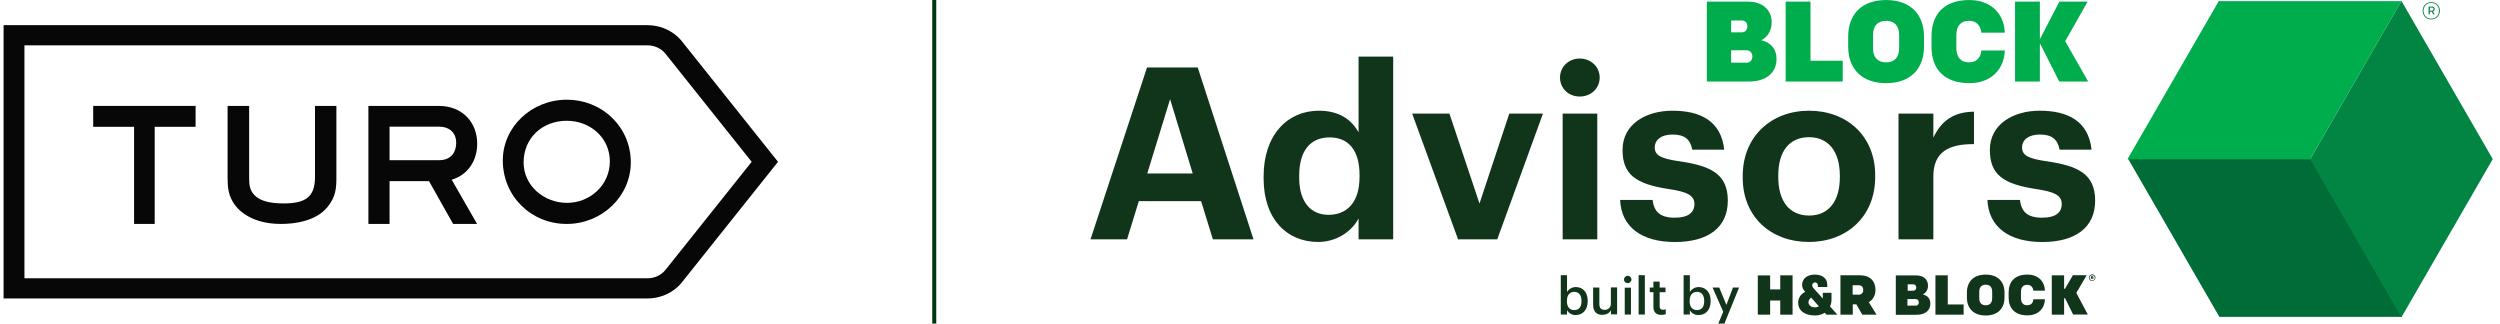
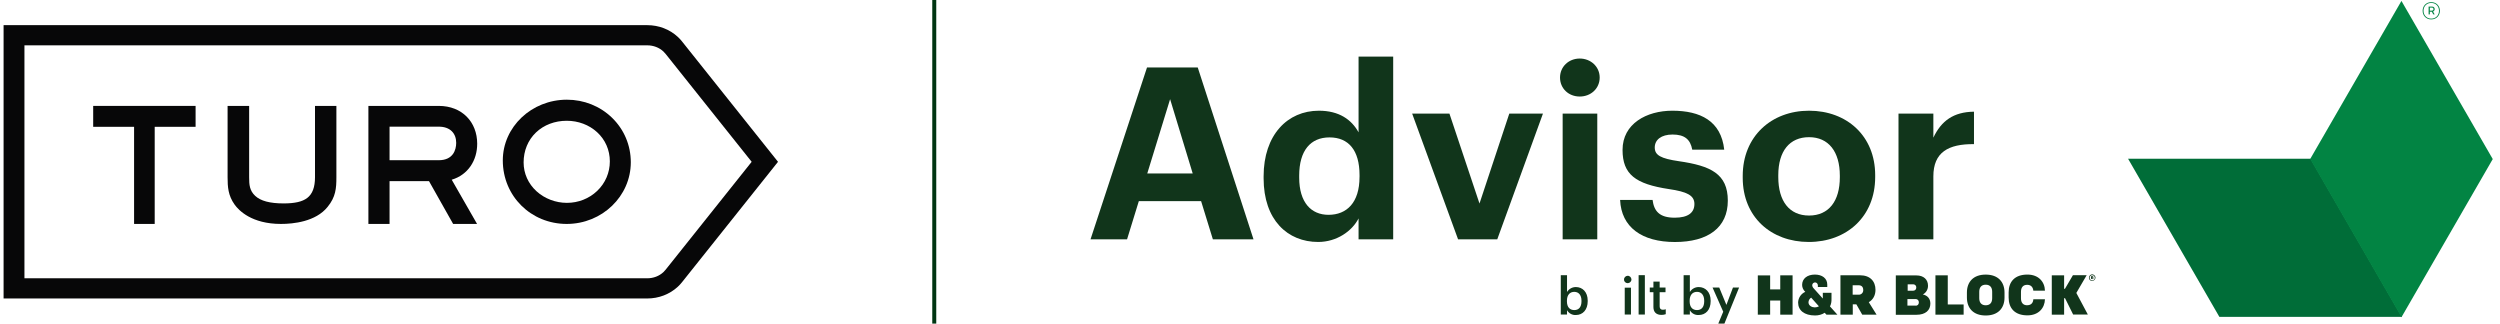
<svg xmlns="http://www.w3.org/2000/svg" width="309" height="40" viewBox="0 0 309 40" fill="none">
  <g clip-path="url(#clip0_4346_4252)">
    <path fill-rule="evenodd" clip-rule="evenodd" d="M70.066 12.322C65.699 12.322 62.146 15.69 62.146 19.83C62.146 24.231 65.617 27.678 70.047 27.678C74.414 27.678 77.967 24.259 77.967 20.057C77.967 17.96 77.144 16.007 75.648 14.555C74.164 13.115 72.182 12.322 70.066 12.322ZM73.812 23.596C72.813 24.548 71.483 25.073 70.066 25.073C68.686 25.073 67.323 24.555 66.325 23.65C65.289 22.711 64.718 21.441 64.718 20.076C64.718 18.628 65.262 17.313 66.249 16.371C67.226 15.44 68.575 14.927 70.047 14.927C71.472 14.927 72.805 15.428 73.799 16.337C74.816 17.268 75.376 18.549 75.376 19.944C75.376 21.336 74.821 22.634 73.812 23.596Z" fill="#070708" />
    <path d="M11.518 15.674H16.573V27.678H19.121V15.674H24.175V13.09H11.518V15.674Z" fill="#070708" />
    <path d="M38.934 21.909C38.934 23.14 38.618 23.979 37.968 24.473C37.366 24.93 36.442 25.143 35.06 25.143C33.359 25.143 32.206 24.836 31.536 24.203C30.847 23.553 30.794 22.842 30.794 21.909V13.09H28.13V21.909C28.13 23.097 28.196 24.171 29 25.29C29.515 26.008 31.105 27.678 34.727 27.678C36.245 27.678 39.012 27.405 40.484 25.581C41.5 24.341 41.578 23.277 41.578 21.909V13.09H38.934V21.909Z" fill="#070708" />
    <path fill-rule="evenodd" clip-rule="evenodd" d="M54.232 13.09C57.118 13.09 58.982 15.086 58.982 17.766C58.982 19.84 57.839 21.613 55.832 22.213L58.965 27.678H56.007L53.023 22.386H48.149V27.678H45.534V13.09H54.232ZM48.149 19.802H54.232C56.013 19.802 56.386 18.512 56.386 17.653C56.386 16.503 55.662 15.655 54.232 15.655H48.149V19.802Z" fill="#070708" />
    <path fill-rule="evenodd" clip-rule="evenodd" d="M84.321 5.151L96.162 20L84.321 34.85C84.32 34.852 84.318 34.854 84.317 34.856C84.313 34.86 84.31 34.865 84.306 34.87C84.15 35.067 83.977 35.254 83.788 35.43C82.776 36.372 81.429 36.892 79.995 36.892C79.988 36.892 79.982 36.891 79.975 36.89V36.892H0.443V3.109H79.975V3.11C79.978 3.11 79.981 3.109 79.983 3.109C79.987 3.109 79.991 3.109 79.995 3.109C81.429 3.109 82.776 3.628 83.788 4.57C83.977 4.746 84.15 4.933 84.306 5.13C84.309 5.134 84.312 5.137 84.314 5.141C84.317 5.144 84.319 5.147 84.321 5.151ZM82.294 33.308L92.906 20L82.294 6.692C82.289 6.685 82.29 6.686 82.29 6.686C82.29 6.686 82.289 6.685 82.284 6.679C82.205 6.579 82.097 6.457 82.002 6.369C81.472 5.874 80.76 5.603 79.995 5.603C79.989 5.603 79.983 5.604 79.977 5.604H3.021V34.397H79.977C79.983 34.397 79.989 34.397 79.995 34.397C80.76 34.397 81.472 34.126 82.002 33.631C82.097 33.543 82.205 33.421 82.284 33.321C82.29 33.314 82.29 33.315 82.29 33.315C82.29 33.315 82.29 33.314 82.294 33.308Z" fill="#070708" />
  </g>
  <rect x="115.228" width="0.494" height="40" fill="#003512" />
  <g clip-path="url(#clip1_4346_4252)">
    <path d="M224.311 37.993C223.977 37.993 223.527 37.805 223.527 37.355C223.541 37.121 223.656 36.919 223.861 36.789C223.861 36.789 224.66 37.675 224.82 37.864C224.66 37.951 224.486 37.993 224.311 37.993ZM226.185 37.875C226.331 37.585 226.388 37.265 226.373 36.944V36.188H225.299V36.9L224.165 35.636C224.064 35.535 223.991 35.389 223.991 35.229C224.005 35.04 224.179 34.894 224.368 34.908C224.542 34.922 224.672 35.069 224.688 35.243V35.476H225.85V35.172C225.85 34.402 225.212 33.937 224.325 33.937C223.366 33.937 222.742 34.446 222.742 35.215C222.742 35.535 222.888 35.853 223.133 36.072C222.596 36.306 222.261 36.829 222.247 37.395C222.247 38.354 223.003 38.992 224.34 38.992C224.761 38.992 225.183 38.891 225.532 38.658L225.749 38.891H227.099L226.185 37.873V37.875ZM229.729 36.424C230.019 36.438 230.267 36.221 230.295 35.929V35.842C230.295 35.479 230.106 35.259 229.729 35.259H228.989V36.421H229.729V36.424ZM229.439 37.614H229.003V38.891H227.479V34.025H229.906C231.141 34.025 231.81 34.764 231.81 35.825C231.81 36.523 231.49 37.06 230.983 37.35L231.942 38.889H230.17L229.444 37.611L229.439 37.614ZM217.265 38.893H218.79V37.15H220.039V38.893H221.563V34.027H220.039V35.771H218.79V34.041H217.265V38.893ZM236.79 37.788C236.993 37.788 237.167 37.628 237.167 37.411V37.369C237.181 37.152 237.021 36.977 236.804 36.961H235.758V37.774H236.79V37.788ZM236.486 35.929C236.689 35.929 236.849 35.768 236.849 35.566V35.523C236.863 35.321 236.703 35.16 236.514 35.146H235.788V35.931H236.486V35.929ZM234.334 34.041H236.863C237.777 34.041 238.301 34.564 238.301 35.304C238.315 35.754 238.067 36.19 237.662 36.393C238.244 36.523 238.593 36.916 238.593 37.526C238.593 38.34 237.997 38.907 236.879 38.907H234.322V34.041H234.337H234.334ZM239.217 38.893H242.705V37.63H240.744V34.027H239.22V38.893H239.217ZM246.233 36.86V36.061C246.233 35.495 245.943 35.189 245.434 35.189C244.925 35.189 244.635 35.493 244.635 36.061V36.86C244.635 37.425 244.925 37.732 245.434 37.732C245.943 37.732 246.233 37.428 246.233 36.86ZM243.11 36.772V36.162C243.11 34.84 243.909 33.94 245.434 33.94C246.959 33.94 247.758 34.84 247.758 36.162V36.772C247.758 38.094 246.959 38.995 245.434 38.995C243.909 38.995 243.11 38.094 243.11 36.772ZM250.562 37.732C250.039 37.732 249.792 37.397 249.792 36.86V36.075C249.792 35.538 250.039 35.203 250.562 35.203C251.085 35.203 251.288 35.566 251.319 35.929H252.756C252.728 34.823 251.957 33.937 250.591 33.937C249.021 33.937 248.267 34.823 248.267 36.145V36.77C248.267 38.092 249.023 38.978 250.591 38.978C251.955 38.978 252.726 38.092 252.756 36.987H251.319C251.305 37.364 251.102 37.727 250.562 37.727M253.6 38.893H255.125V36.86H255.24L256.242 38.879H258.059L256.635 36.207L257.913 34.013H256.214L255.226 35.698H255.125V34.027H253.6V38.893ZM258.613 34.317C258.627 34.317 258.655 34.303 258.655 34.288C258.655 34.274 258.641 34.246 258.627 34.246H258.584V34.319H258.613V34.317ZM258.596 34.39H258.568V34.477H258.452V34.142H258.613C258.7 34.142 258.742 34.185 258.742 34.272C258.742 34.314 258.728 34.345 258.7 34.373L258.773 34.489H258.643L258.601 34.387L258.596 34.39ZM258.917 34.331C258.917 34.157 258.771 34.01 258.596 34.01C258.422 34.01 258.276 34.157 258.276 34.331C258.276 34.505 258.422 34.651 258.596 34.651C258.756 34.666 258.9 34.536 258.917 34.376V34.333M258.191 34.331C258.191 34.114 258.365 33.923 258.582 33.909C258.799 33.909 258.99 34.083 259.004 34.3C259.004 34.517 258.829 34.708 258.613 34.722H258.599C258.382 34.736 258.207 34.562 258.191 34.359C258.191 34.35 258.191 34.34 258.191 34.331Z" fill="#11351B" />
    <path d="M193.684 38.34V38.877H192.913V34.011H193.684V36.089C193.917 35.712 194.322 35.479 194.772 35.479C195.6 35.479 196.241 36.089 196.241 37.164V37.223C196.241 38.297 195.63 38.936 194.772 38.936C194.337 38.964 193.915 38.733 193.684 38.34ZM195.472 37.237V37.178C195.472 36.438 195.095 36.073 194.586 36.073C194.049 36.073 193.672 36.435 193.672 37.178V37.237C193.672 37.977 194.035 38.326 194.586 38.326C195.138 38.326 195.472 37.949 195.472 37.237Z" fill="#11351B" />
-     <path d="M196.91 37.673V35.538H197.681V37.572C197.681 38.081 197.898 38.297 198.334 38.297C198.742 38.312 199.09 38.008 199.104 37.586V35.523H199.875V38.851H199.119V38.328C198.958 38.648 198.61 38.91 198.058 38.91C197.405 38.938 196.91 38.561 196.91 37.675V37.673Z" fill="#11351B" />
    <path d="M200.73 34.564C200.716 34.317 200.919 34.1 201.166 34.086C201.414 34.072 201.63 34.274 201.645 34.522C201.659 34.769 201.456 34.986 201.209 35H201.194C200.933 35 200.73 34.812 200.73 34.564ZM200.817 35.552H201.588V38.879H200.817V35.552Z" fill="#11351B" />
    <path d="M202.533 34.011H203.304V38.877H202.533V34.011Z" fill="#11351B" />
    <path d="M204.362 37.948V36.117H203.912V35.535H204.362V34.809H205.133V35.535H205.858V36.117H205.133V37.861C205.133 38.151 205.279 38.283 205.51 38.283C205.639 38.283 205.771 38.269 205.887 38.224V38.835C205.712 38.894 205.538 38.922 205.364 38.922C204.711 38.922 204.362 38.573 204.362 37.948Z" fill="#11351B" />
    <path d="M208.866 38.34V38.877H208.095V34.011H208.866V36.089C209.099 35.712 209.504 35.479 209.954 35.479C210.782 35.479 211.437 36.089 211.437 37.164V37.223C211.437 38.297 210.826 38.936 209.954 38.936C209.504 38.964 209.082 38.733 208.866 38.34ZM210.64 37.237V37.178C210.64 36.438 210.263 36.073 209.754 36.073C209.217 36.073 208.84 36.435 208.84 37.178V37.237C208.84 37.977 209.203 38.326 209.754 38.326C210.306 38.326 210.64 37.949 210.64 37.237Z" fill="#11351B" />
    <path d="M212.992 38.531L211.67 35.538H212.497L213.383 37.687L214.196 35.538H214.953L213.136 39.999H212.379L212.99 38.531H212.992Z" fill="#11351B" />
-     <path d="M210.968 10.078H216.131C218.375 10.078 219.581 8.935 219.581 7.272C219.581 6.044 218.865 5.24 217.687 4.972C218.5 4.576 218.978 3.758 218.978 2.756C218.978 1.274 217.899 0.202 216.061 0.202H210.968V10.078ZM213.97 7.75V6.211H215.865C216.313 6.211 216.593 6.565 216.593 6.972C216.593 7.411 216.327 7.748 215.877 7.748H213.968L213.97 7.75ZM213.97 3.996V2.528H215.29C215.712 2.528 215.976 2.836 215.976 3.232C215.976 3.671 215.738 3.993 215.29 3.993H213.97V3.996ZM220.706 10.078H227.761V7.51H223.779V0.199H220.706V10.076V10.078ZM233.12 10.276C236.194 10.276 237.806 8.441 237.806 5.761V4.519C237.806 1.837 236.191 0.004 233.12 0.004C230.05 0.004 228.435 1.837 228.435 4.519V5.761C228.435 8.441 230.05 10.276 233.12 10.276ZM233.12 7.708C232.084 7.708 231.506 7.088 231.506 5.945V4.338C231.506 3.195 232.081 2.575 233.12 2.575C234.16 2.575 234.735 3.195 234.735 4.338V5.945C234.735 7.088 234.16 7.708 233.12 7.708ZM241.805 5.931V4.349C241.805 3.263 242.311 2.572 243.363 2.572C244.414 2.572 244.835 3.319 244.892 4.041H247.795C247.725 1.811 246.181 0.004 243.419 0.004C240.249 0.004 238.734 1.809 238.734 4.491V5.789C238.734 8.471 240.249 10.276 243.419 10.276C246.183 10.276 247.727 8.471 247.795 6.239H244.892C244.835 6.958 244.444 7.708 243.363 7.708C242.311 7.708 241.805 7.015 241.805 5.928M249.059 10.078H252.129V5.337L254.524 10.078H258.101L255.259 5.096L258.033 0.199H254.538L252.129 4.856V0.199H249.059V10.076V10.078Z" fill="#00AD4D" />
    <path d="M299.435 1.333C299.435 1.899 299.838 2.401 300.503 2.401C301.167 2.401 301.573 1.896 301.573 1.333C301.573 0.77 301.17 0.265 300.503 0.265C299.836 0.265 299.435 0.77 299.435 1.333ZM299.548 1.333C299.548 0.798 299.918 0.364 300.503 0.364C301.087 0.364 301.459 0.798 301.459 1.333C301.459 1.868 301.089 2.302 300.503 2.302C299.916 2.302 299.548 1.868 299.548 1.333ZM300.745 1.776H300.922L300.727 1.427C300.849 1.378 300.929 1.262 300.929 1.13C300.929 0.958 300.816 0.814 300.609 0.814H300.175V1.778H300.328V1.451H300.573L300.748 1.778L300.745 1.776ZM300.328 1.319V0.939H300.562C300.71 0.939 300.778 1.015 300.778 1.13C300.778 1.246 300.715 1.316 300.562 1.316H300.328V1.319Z" fill="#028443" />
    <path d="M263.029 19.621L274.315 39.167H296.885L285.599 19.621H263.029Z" fill="#006D38" />
    <path d="M285.533 19.663L296.819 39.209L308.105 19.663L296.819 0.114L285.533 19.663Z" fill="#028443" />
-     <path d="M274.235 0.143L262.949 19.689H285.521L296.807 0.143H274.235Z" fill="#00AD4D" />
    <path d="M141.771 8.337H148.04L154.933 29.582H149.911L148.455 24.857H140.76L139.304 29.582H134.788L141.771 8.337ZM141.802 21.44H147.418L144.625 12.258L141.802 21.44Z" fill="#11351B" />
    <path d="M156.182 22.034V21.796C156.182 16.684 159.123 13.684 163.017 13.684C165.512 13.684 167.058 14.785 167.919 16.359V6.998H172.198V29.58H167.919V26.995C167.117 28.569 165.215 29.907 162.927 29.907C159.154 29.907 156.182 27.204 156.182 22.034ZM168.039 21.885V21.647C168.039 18.558 166.672 16.983 164.325 16.983C161.977 16.983 160.58 18.617 160.58 21.709V21.947C160.58 25.036 162.065 26.552 164.204 26.552C166.462 26.552 168.036 25.036 168.036 21.888L168.039 21.885Z" fill="#11351B" />
    <path d="M174.546 14.043H179.151L182.865 25.157L186.548 14.043H190.708L185.061 29.582H180.218L174.543 14.043H174.546Z" fill="#11351B" />
    <path d="M192.819 9.583C192.819 8.247 193.889 7.236 195.256 7.236C196.623 7.236 197.721 8.247 197.721 9.583C197.721 10.92 196.651 11.931 195.256 11.931C193.86 11.931 192.819 10.92 192.819 9.583ZM193.144 14.042H197.424V29.582H193.144V14.042Z" fill="#11351B" />
    <path d="M200.247 24.709H204.258C204.437 26.106 205.121 26.907 206.992 26.907C208.656 26.907 209.429 26.283 209.429 25.213C209.429 24.143 208.507 23.698 206.28 23.37C202.149 22.745 200.547 21.558 200.547 18.527C200.547 15.289 203.518 13.684 206.697 13.684C210.145 13.684 212.728 14.933 213.115 18.499H209.163C208.924 17.221 208.213 16.628 206.726 16.628C205.328 16.628 204.527 17.28 204.527 18.232C204.527 19.184 205.269 19.599 207.527 19.927C211.42 20.492 213.558 21.473 213.558 24.8C213.558 28.128 211.121 29.912 207.02 29.912C202.92 29.912 200.393 28.069 200.245 24.713L200.247 24.709Z" fill="#11351B" />
    <path d="M215.401 21.975V21.737C215.401 16.863 218.936 13.684 223.602 13.684C228.268 13.684 231.772 16.804 231.772 21.647V21.885C231.772 26.787 228.237 29.907 223.571 29.907C218.905 29.907 215.401 26.818 215.401 21.975ZM227.403 21.916V21.709C227.403 18.737 226.006 16.955 223.599 16.955C221.193 16.955 219.796 18.678 219.796 21.65V21.888C219.796 24.859 221.163 26.641 223.599 26.641C226.036 26.641 227.403 24.857 227.403 21.916Z" fill="#11351B" />
    <path d="M234.655 14.042H238.963V17.014C239.943 14.933 241.458 13.835 243.985 13.804V17.815C240.806 17.785 238.963 18.826 238.963 21.798V29.582H234.655V14.042Z" fill="#11351B" />
-     <path d="M245.649 24.709H249.66C249.839 26.106 250.522 26.907 252.393 26.907C254.057 26.907 254.83 26.283 254.83 25.213C254.83 24.143 253.909 23.698 251.682 23.37C247.55 22.745 245.948 21.558 245.948 18.527C245.948 15.289 248.92 13.684 252.099 13.684C255.547 13.684 258.132 14.933 258.516 18.499H254.564C254.326 17.221 253.614 16.628 252.127 16.628C250.73 16.628 249.928 17.28 249.928 18.232C249.928 19.184 250.671 19.599 252.928 19.927C256.822 20.492 258.959 21.473 258.959 24.8C258.959 28.128 256.522 29.912 252.422 29.912C248.321 29.912 245.795 28.069 245.646 24.713L245.649 24.709Z" fill="#11351B" />
  </g>
  <defs>
    <clipPath id="clip0_4346_4252">
      <rect width="95.718" height="33.783" fill="white" transform="translate(0.443 3.109)" />
    </clipPath>
    <clipPath id="clip1_4346_4252">
      <rect width="173.317" height="39.993" fill="white" transform="translate(134.788 0.004)" />
    </clipPath>
  </defs>
</svg>